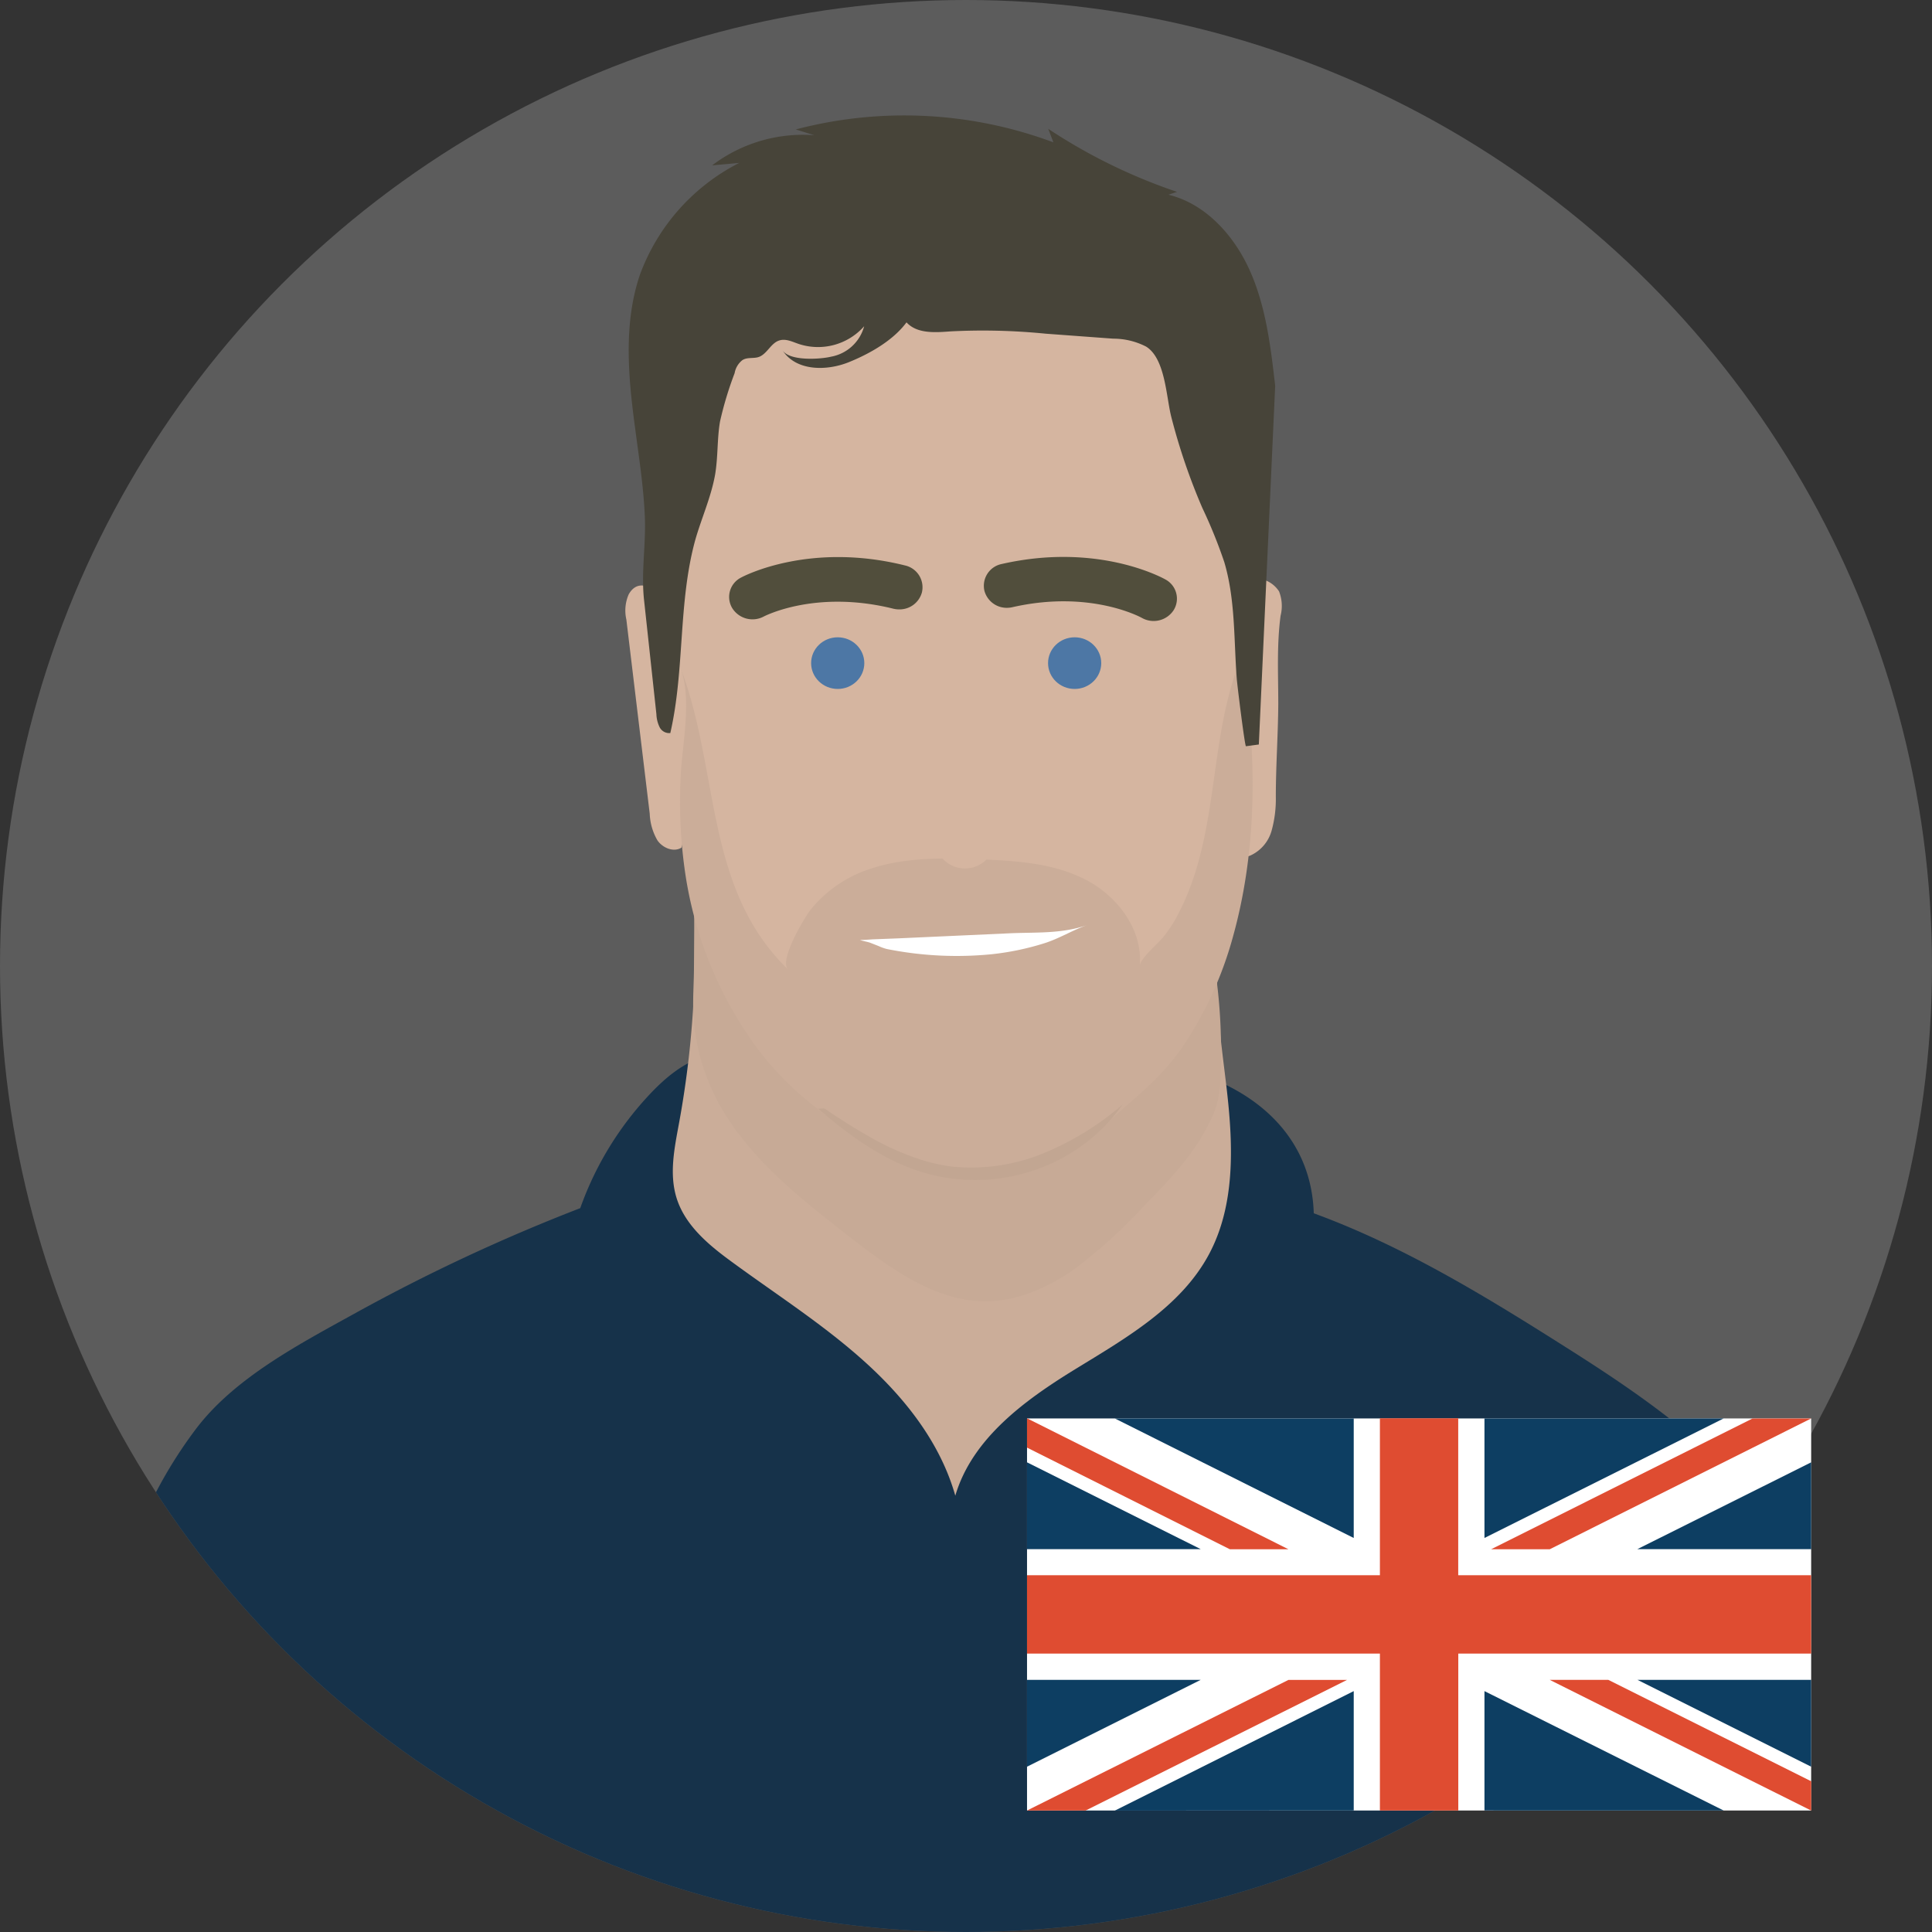
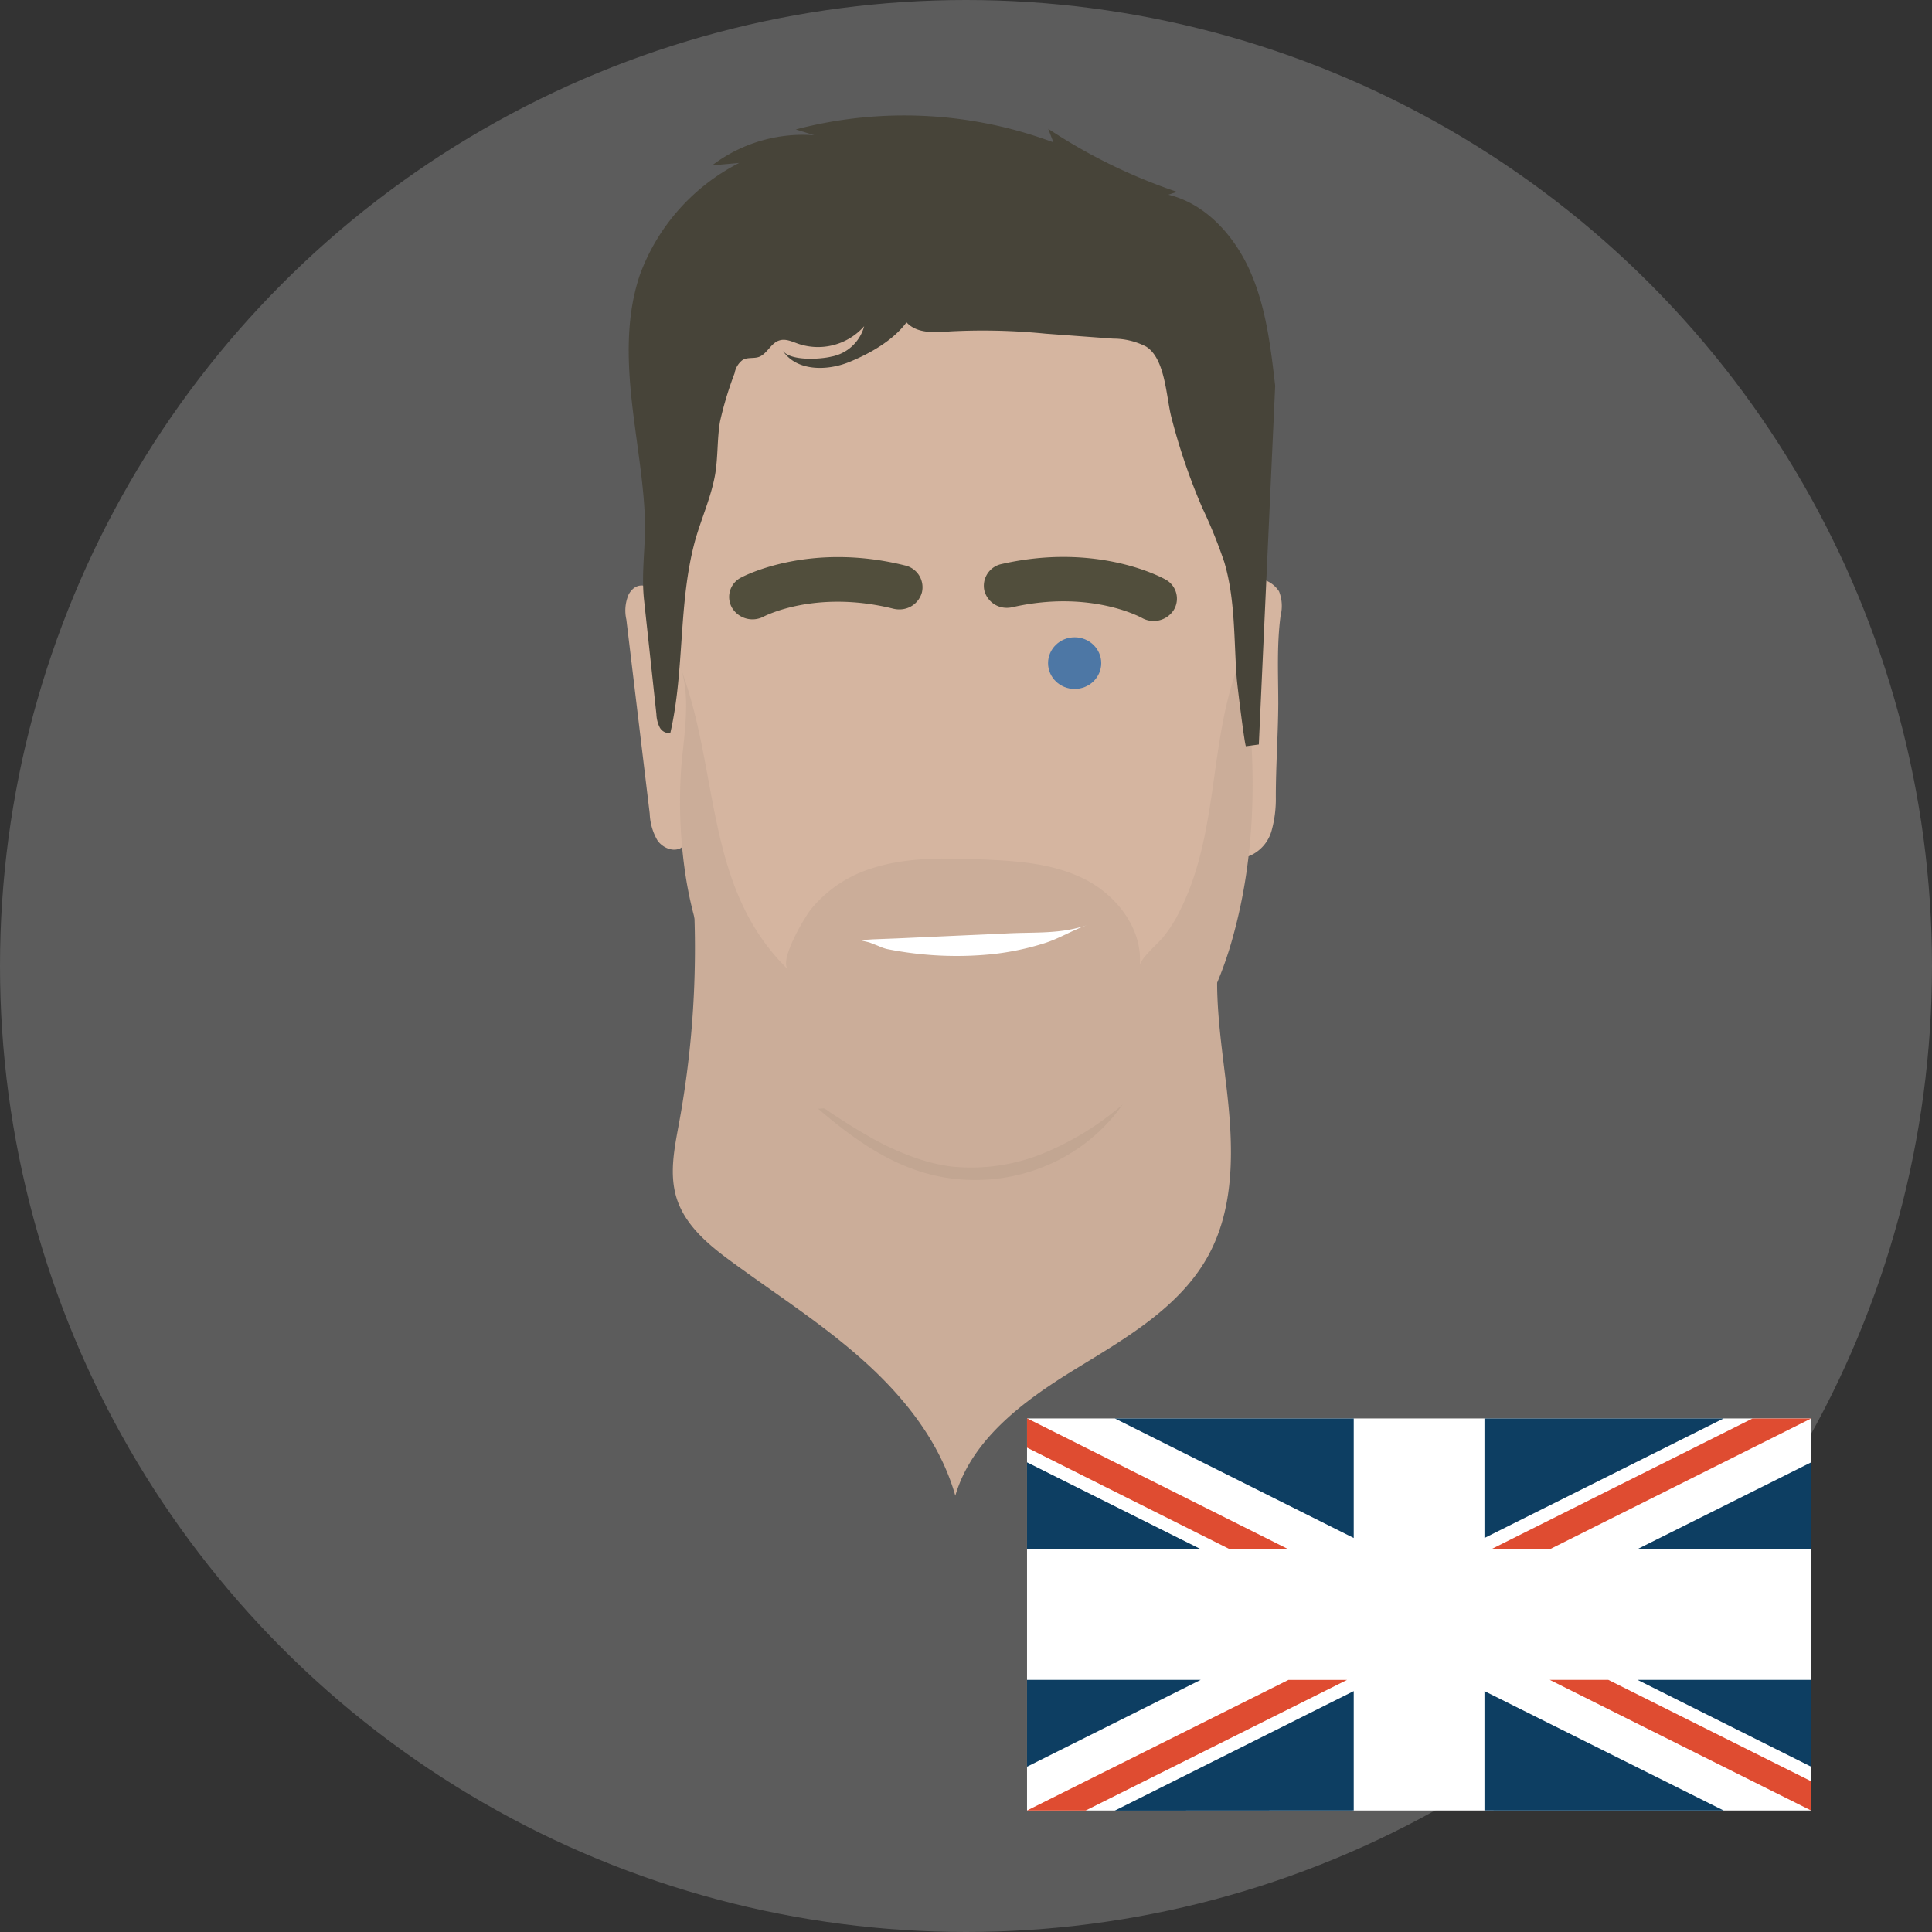
<svg xmlns="http://www.w3.org/2000/svg" width="350" height="350" viewBox="0 0 350 350">
  <rect x="0" y="0" width="350" height="350" fill="#333333" stroke="none" />
  <defs>
    <clipPath id="clip-path">
      <circle id="Ellipse_240" data-name="Ellipse 240" cx="175" cy="175" r="175" fill="none" />
    </clipPath>
  </defs>
  <g id="Total-Synergy-crEAte-infographic-testimonial-Sam-Liptrott" transform="translate(0 0)">
    <g id="Group_574" data-name="Group 574" transform="translate(0 0)" clip-path="url(#clip-path)">
      <circle id="Ellipse_237" data-name="Ellipse 237" cx="175" cy="175" r="175" fill="#fff" opacity="0.2" />
-       <path id="Path_1772" data-name="Path 1772" d="M171.138,162.143a311.215,311.215,0,0,0-36.878.56c-8.54.642-13.16,2.007-19.168,8.307a58.73,58.73,0,0,0-12.833,20.883,330.735,330.735,0,0,0-40.95,19.133c-9.963,5.507-21.747,11.667-28.7,20.907A81.666,81.666,0,0,0,18.141,263.27c-1,4.527-1.6,9.333,0,13.72,2.042,5.682,7.385,9.532,12.833,12.133,13.335,6.37,28.7,7.385,42.2,13.44,14.782,6.65,26.483,18.947,41.417,25.27,18.667,7.91,39.9,5.518,60,3l94.068-11.807c14.642-1.832,30.065-3.967,41.72-13.043A42,42,0,0,0,326.258,271.6c-1.085-24.64-25.317-41.7-44.123-53.667-15.015-9.532-30.275-18.993-46.993-25.107-.49-15.96-13.7-24.7-28-27.032a310.233,310.233,0,0,0-36-3.675Z" transform="translate(2.859 26.973)" fill="#16324a" />
      <path id="Path_1773" data-name="Path 1773" d="M109.326,113.379a72.567,72.567,0,0,1-2.053,25.223c-1.4.887-3.383.082-4.352-1.307a10.348,10.348,0,0,1-1.4-4.83L97.286,97.279a7.326,7.326,0,0,1,.432-4.573c2.333-4.083,6.813.7,7.887,3.08,2.45,5.39,3.22,11.748,3.733,17.582Zm85.47-1.085c-.28,6.218.4,12.915,3.01,18.667,1.983,4.317,7,11.13,12.46,9.1a7,7,0,0,0,3.908-4.515,21.4,21.4,0,0,0,.77-6.16c0-5.6.408-11.223.443-16.823,0-5.367-.292-10.617.42-15.983a7.21,7.21,0,0,0-.28-4.4,5.18,5.18,0,0,0-3.827-2.333,13.172,13.172,0,0,0-10.967,3.617c-4.492,4.643-5.67,12.635-5.95,18.818Z" transform="translate(16.184 14.954)" fill="#d5b5a0" />
      <path id="Path_1774" data-name="Path 1774" d="M192.587,154.652c-4.153.385-8.167-.933-12.273-.5a110.844,110.844,0,0,1-11.492.525H145.979c-3.127,0-6.067.513-9.03-.665a28.887,28.887,0,0,1-7.49-5.028L110.792,133.29l-2.963,1.167a175.2,175.2,0,0,1-2.205,46.667c-.84,4.585-1.867,9.333-.432,13.813,1.587,4.923,5.833,8.435,10.033,11.492,8.05,5.9,16.485,11.282,23.893,17.943s13.8,14.747,16.532,24.372c3.033-10.325,12.518-17.267,21.7-22.9s19.11-11.282,24.22-20.767c4.783-8.89,4.433-19.6,3.29-29.633s-2.963-20.277-.7-30.123c-.793,4.667-5.3,8.085-9.963,9.053a13.489,13.489,0,0,1-1.6.245Z" transform="translate(17.413 22.215)" fill="#cbad99" />
      <path id="Path_1775" data-name="Path 1775" d="M159.923,26.15h-6.65a54.833,54.833,0,0,0-26.437,6.825c-6.592,3.64-15.167,9.613-18.282,16.8-6.218,14.618-6.253,31.092-6.183,47.017a281,281,0,0,0,1.167,30.392c.957,9.333,4.375,18.048,6.23,27.265,1.167,5.658,5.67,10.068,8.423,15.167,6.627,12.227,16.59,28.607,32.27,30.73A35.922,35.922,0,0,0,172.08,196.3c6.183-3.185,11.153-9.333,16.415-13.767,3.617-3.033,7.327-6.393,9.193-10.71,1.167-2.683,1.82-5.332,3.5-7.968,1-1.633,1.668-3.675,2.532-5.215.537-.933-1.307-2.217-.875-3.15a54.425,54.425,0,0,0,4.212-11.538c2.6-14.07,2.427-29.26,3.383-43.668a225.693,225.693,0,0,0,.49-27.23,121.461,121.461,0,0,0-1.517-13.8c-.7-3.967-2.1-6.358-4.387-9.613a55.58,55.58,0,0,0-34.253-22.4,54.553,54.553,0,0,0-10.838-1.085Z" transform="translate(17.06 4.358)" fill="#d5b5a0" />
      <path id="Path_1776" data-name="Path 1776" d="M101.33,63.5V63.48Z" transform="translate(16.888 10.58)" fill="#65554b" />
      <path id="Path_1777" data-name="Path 1777" d="M144.347,95.977a4.667,4.667,0,0,1-1.377-.117c-14.082-3.5-23.333,1.353-23.45,1.4a4.328,4.328,0,0,1-5.752-1.528,3.932,3.932,0,0,1,1.6-5.507c.49-.268,12.39-6.533,29.75-2.193a4.048,4.048,0,0,1,3.022,4.888,4.188,4.188,0,0,1-3.792,3.057Zm18.783-.292a4.6,4.6,0,0,0,1.377-.093c14.163-3.232,23.333,1.867,23.427,1.9a4.328,4.328,0,0,0,5.833-1.4,3.943,3.943,0,0,0-1.47-5.507c-.49-.28-12.25-6.8-29.7-2.823a4.025,4.025,0,0,0-3.127,4.865,4.177,4.177,0,0,0,3.663,3.057Z" transform="translate(18.87 14.413)" fill="#514e3c" />
-       <path id="Path_1778" data-name="Path 1778" d="M115.913,181.992c5.518,7.3,12.67,12.833,19.717,18.363,7.537,5.833,15.727,11.935,24.967,11.923,5.6,0,11.037-2.333,15.75-5.577a91.523,91.523,0,0,0,12.938-11.667c4.5-4.585,9.1-9.333,11.935-15.26a16.263,16.263,0,0,0,1.808-5.973q.257-3.617.233-7.268a98.852,98.852,0,0,0-1.085-14.5c-14,5.53-29.353,6.37-44.4,6.37-9.193,0-18.492-.315-27.347-2.777S113.1,148.3,107.851,140.75l-.07,10.9c0,3.15-.292,6.335-.058,9.5a38.1,38.1,0,0,0,5.46,16.835,45.774,45.774,0,0,0,2.7,4.013Z" transform="translate(17.939 23.458)" fill="#c7aa96" />
      <g id="Group_573" data-name="Group 573" transform="translate(146.942 115.453)">
        <ellipse id="Ellipse_238" data-name="Ellipse 238" cx="4.818" cy="4.678" rx="4.818" ry="4.678" transform="translate(42.922)" fill="#4d77a5" />
-         <ellipse id="Ellipse_239" data-name="Ellipse 239" cx="4.818" cy="4.678" rx="4.818" ry="4.678" fill="#4d77a5" />
      </g>
      <path id="Path_1779" data-name="Path 1779" d="M152.734,195.368a32.492,32.492,0,0,0,28.665-7.525c5.425-5.017,10.99-8.983,15.248-15.167a67.819,67.819,0,0,0,9.182-20.183c3.9-14.14,4.235-29.167,2.485-43.54-.2-1.587-1.482-5.74-.875-7.163-6.23,14.525-3.92,31.617-11.317,46.282a24.267,24.267,0,0,1-3.045,4.795c-.852,1.027-4.083,3.815-4.2,5.1.583-6.58-4.13-12.693-9.917-15.633s-12.46-3.36-18.923-3.617c-6.7-.268-13.557-.42-19.915,1.7a22.9,22.9,0,0,0-10.932,7.5c-1.05,1.377-5.717,9.1-4.025,10.757-15.248-14.817-12.32-35.98-19.542-54.833,2.1,5.483.537,13.125.152,18.783a89.075,89.075,0,0,0,.817,18.982,71.166,71.166,0,0,0,11.993,29.948c7.082,10.15,17.325,17.1,28.583,22.085a29.3,29.3,0,0,0,5.565,1.727Z" transform="translate(17.599 16.965)" fill="#cbad99" />
      <path id="Path_1780" data-name="Path 1780" d="M98.588,50.679a34.6,34.6,0,0,1,1.062-3.873,37.1,37.1,0,0,1,17.99-20.277l-4.9.443a27.183,27.183,0,0,1,18.515-5.46l-3.36-1.05A77.338,77.338,0,0,1,174.562,22.8l-.933-2.45a100.065,100.065,0,0,0,23.333,11.422l-1.575.513c6.767,1.633,11.982,7.432,14.84,13.918s3.7,13.65,4.515,20.7l-2.963,64.983-2.333.315c-.21,0-1.575-11.025-1.668-12.285-.537-7-.233-14.268-2.263-21.093a89.941,89.941,0,0,0-3.967-9.788,111.008,111.008,0,0,1-5.623-16.473c-.933-3.617-1.073-10.593-4.573-12.763a13.032,13.032,0,0,0-5.962-1.435l-12.215-.9a114.6,114.6,0,0,0-17.208-.42c-2.823.21-6.09.467-8.015-1.633-2.45,3.313-6.685,5.682-10.383,7.187-4.118,1.68-9.66,1.657-12.087-2.135,1.283,2.018,6.907,1.633,8.8,1.167a7.618,7.618,0,0,0,6-5.518A11.142,11.142,0,0,1,128.4,59.313c-1.167-.4-2.333-1-3.5-.618-1.517.467-2.182,2.415-3.675,2.975-.968.35-2.147,0-3.033.607a3.815,3.815,0,0,0-1.377,2.333,63.675,63.675,0,0,0-2.648,8.773c-.537,3.15-.35,6.417-.887,9.6-.723,4.083-2.485,7.933-3.617,11.923-3.1,11.363-1.867,23.45-4.5,34.907a1.948,1.948,0,0,1-1.948-1.085,5.833,5.833,0,0,1-.572-2.333l-2.24-20.708c-.548-5.087.373-10.08.14-15.167-.233-5.46-1.1-10.873-1.808-16.333-1.05-7.84-1.785-15.913-.152-23.508Z" transform="translate(16.27 2.987)" fill="#474439" />
      <path id="Path_1781" data-name="Path 1781" d="M138.393,147.98a8.386,8.386,0,0,1-1.458-.525l-1.575-.618c-.56-.187-1.318-.3-1.82-.49.782,0,1.587-.07,2.333-.117l4.527-.175,19.833-.9c5.017-.257,9.66.152,14.49-1.517-2.707.933-5.063,2.45-7.863,3.325a49,49,0,0,1-9.427,1.96,64.237,64.237,0,0,1-18.818-.9Z" transform="translate(22.257 23.94)" fill="#fff" />
-       <path id="Path_1782" data-name="Path 1782" d="M156.668,124.94a2.788,2.788,0,0,0-2.205,1.26,5.4,5.4,0,0,0-6.767,0,2.753,2.753,0,0,0-2.193-1.26c-1.715,0-3.1,1.913-3.1,4.282s1.4,4.27,3.1,4.27a2.334,2.334,0,0,0,.63-.093,5.495,5.495,0,0,0,9.9,0,2.334,2.334,0,0,0,.63.093c1.715,0,3.1-1.913,3.1-4.27s-1.4-4.282-3.1-4.282Z" transform="translate(23.733 20.823)" fill="#d5b5a0" />
      <path id="Path_1783" data-name="Path 1783" d="M151.232,182.747a34.592,34.592,0,0,0,16.8-2.473,52.5,52.5,0,0,0,14.187-8.773,32.142,32.142,0,0,1-14.84,11.492A33.32,33.32,0,0,1,148,184.333c-8.167-1.913-14.91-6.883-21-12.1.117.117.875-.07,1.167,0a6.85,6.85,0,0,1,1.05.7l2.193,1.423c1.493.957,3,1.89,4.55,2.765a48.835,48.835,0,0,0,9.532,4.328,31.906,31.906,0,0,0,5.752,1.3Z" transform="translate(21.167 28.583)" fill="#c2a692" />
    </g>
    <path id="Path_1784" data-name="Path 1784" d="M161,221.12H303.054v71.027H161Z" transform="translate(25.056 35.844)" fill="#fff" />
    <g id="Group_575" data-name="Group 575" transform="translate(186.056 256.941)">
-       <path id="Path_1785" data-name="Path 1785" d="M303.042,249.525H239.115V221.1H224.927v28.425H161v14.2h63.927V292.15h14.2V263.726h63.927" transform="translate(-161 -221.1)" fill="#df4c31" />
      <path id="Path_1786" data-name="Path 1786" d="M255.687,268.479H266.3l36.764,18.376v5.308m-94.71-47.343H197.74L161,226.408V221.1Zm0,23.672H218.97l-47.355,23.66H161ZM255.7,244.819H245.083l47.343-23.683h10.615Z" transform="translate(-161 -221.1)" fill="#df4c31" />
    </g>
    <path id="Path_1787" data-name="Path 1787" d="M161,268.475v15.734l31.468-15.734m110.586,0v15.734l-31.468-15.734ZM161,244.8V229.07L192.468,244.8Zm142.054,0V229.07L271.562,244.8Zm-82.869,47.343V270.516L176.9,292.17Zm23.683,0V270.516L287.2,292.147ZM220.185,221.12v21.655L176.9,221.12Zm23.683,0v21.655L287.2,221.12Z" transform="translate(25.056 35.844)" fill="#0d3e62" />
  </g>
</svg>